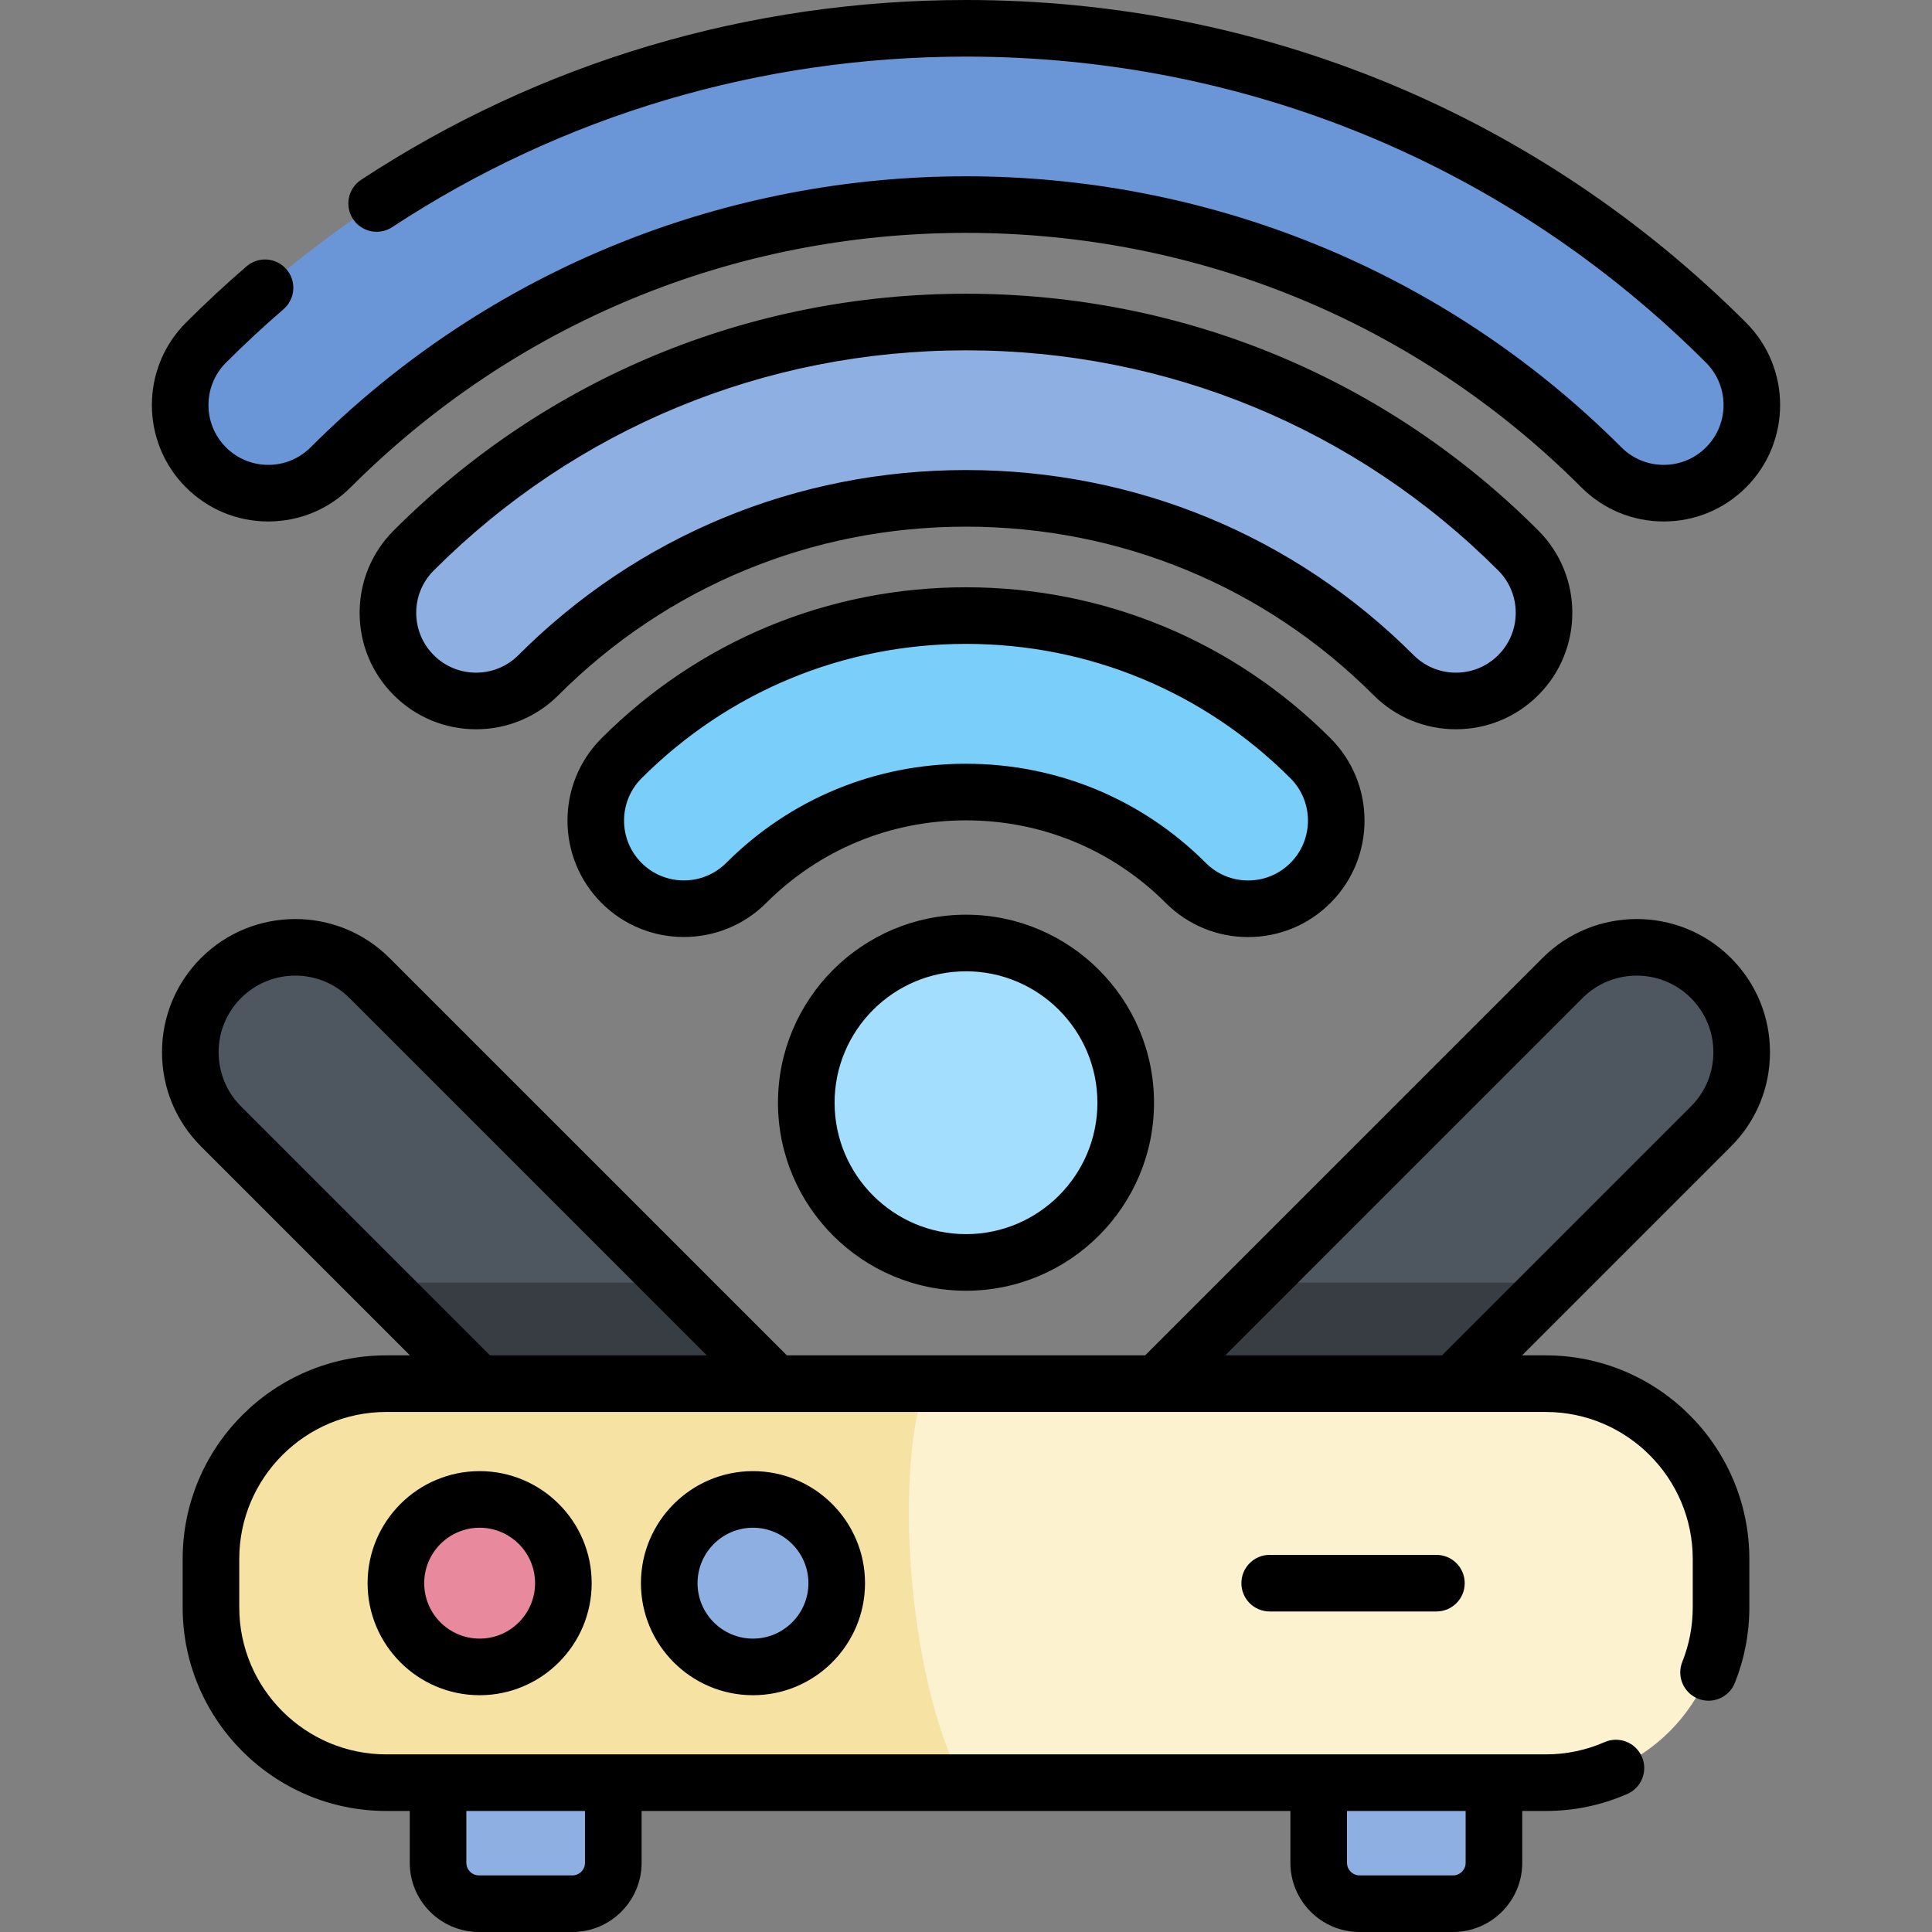
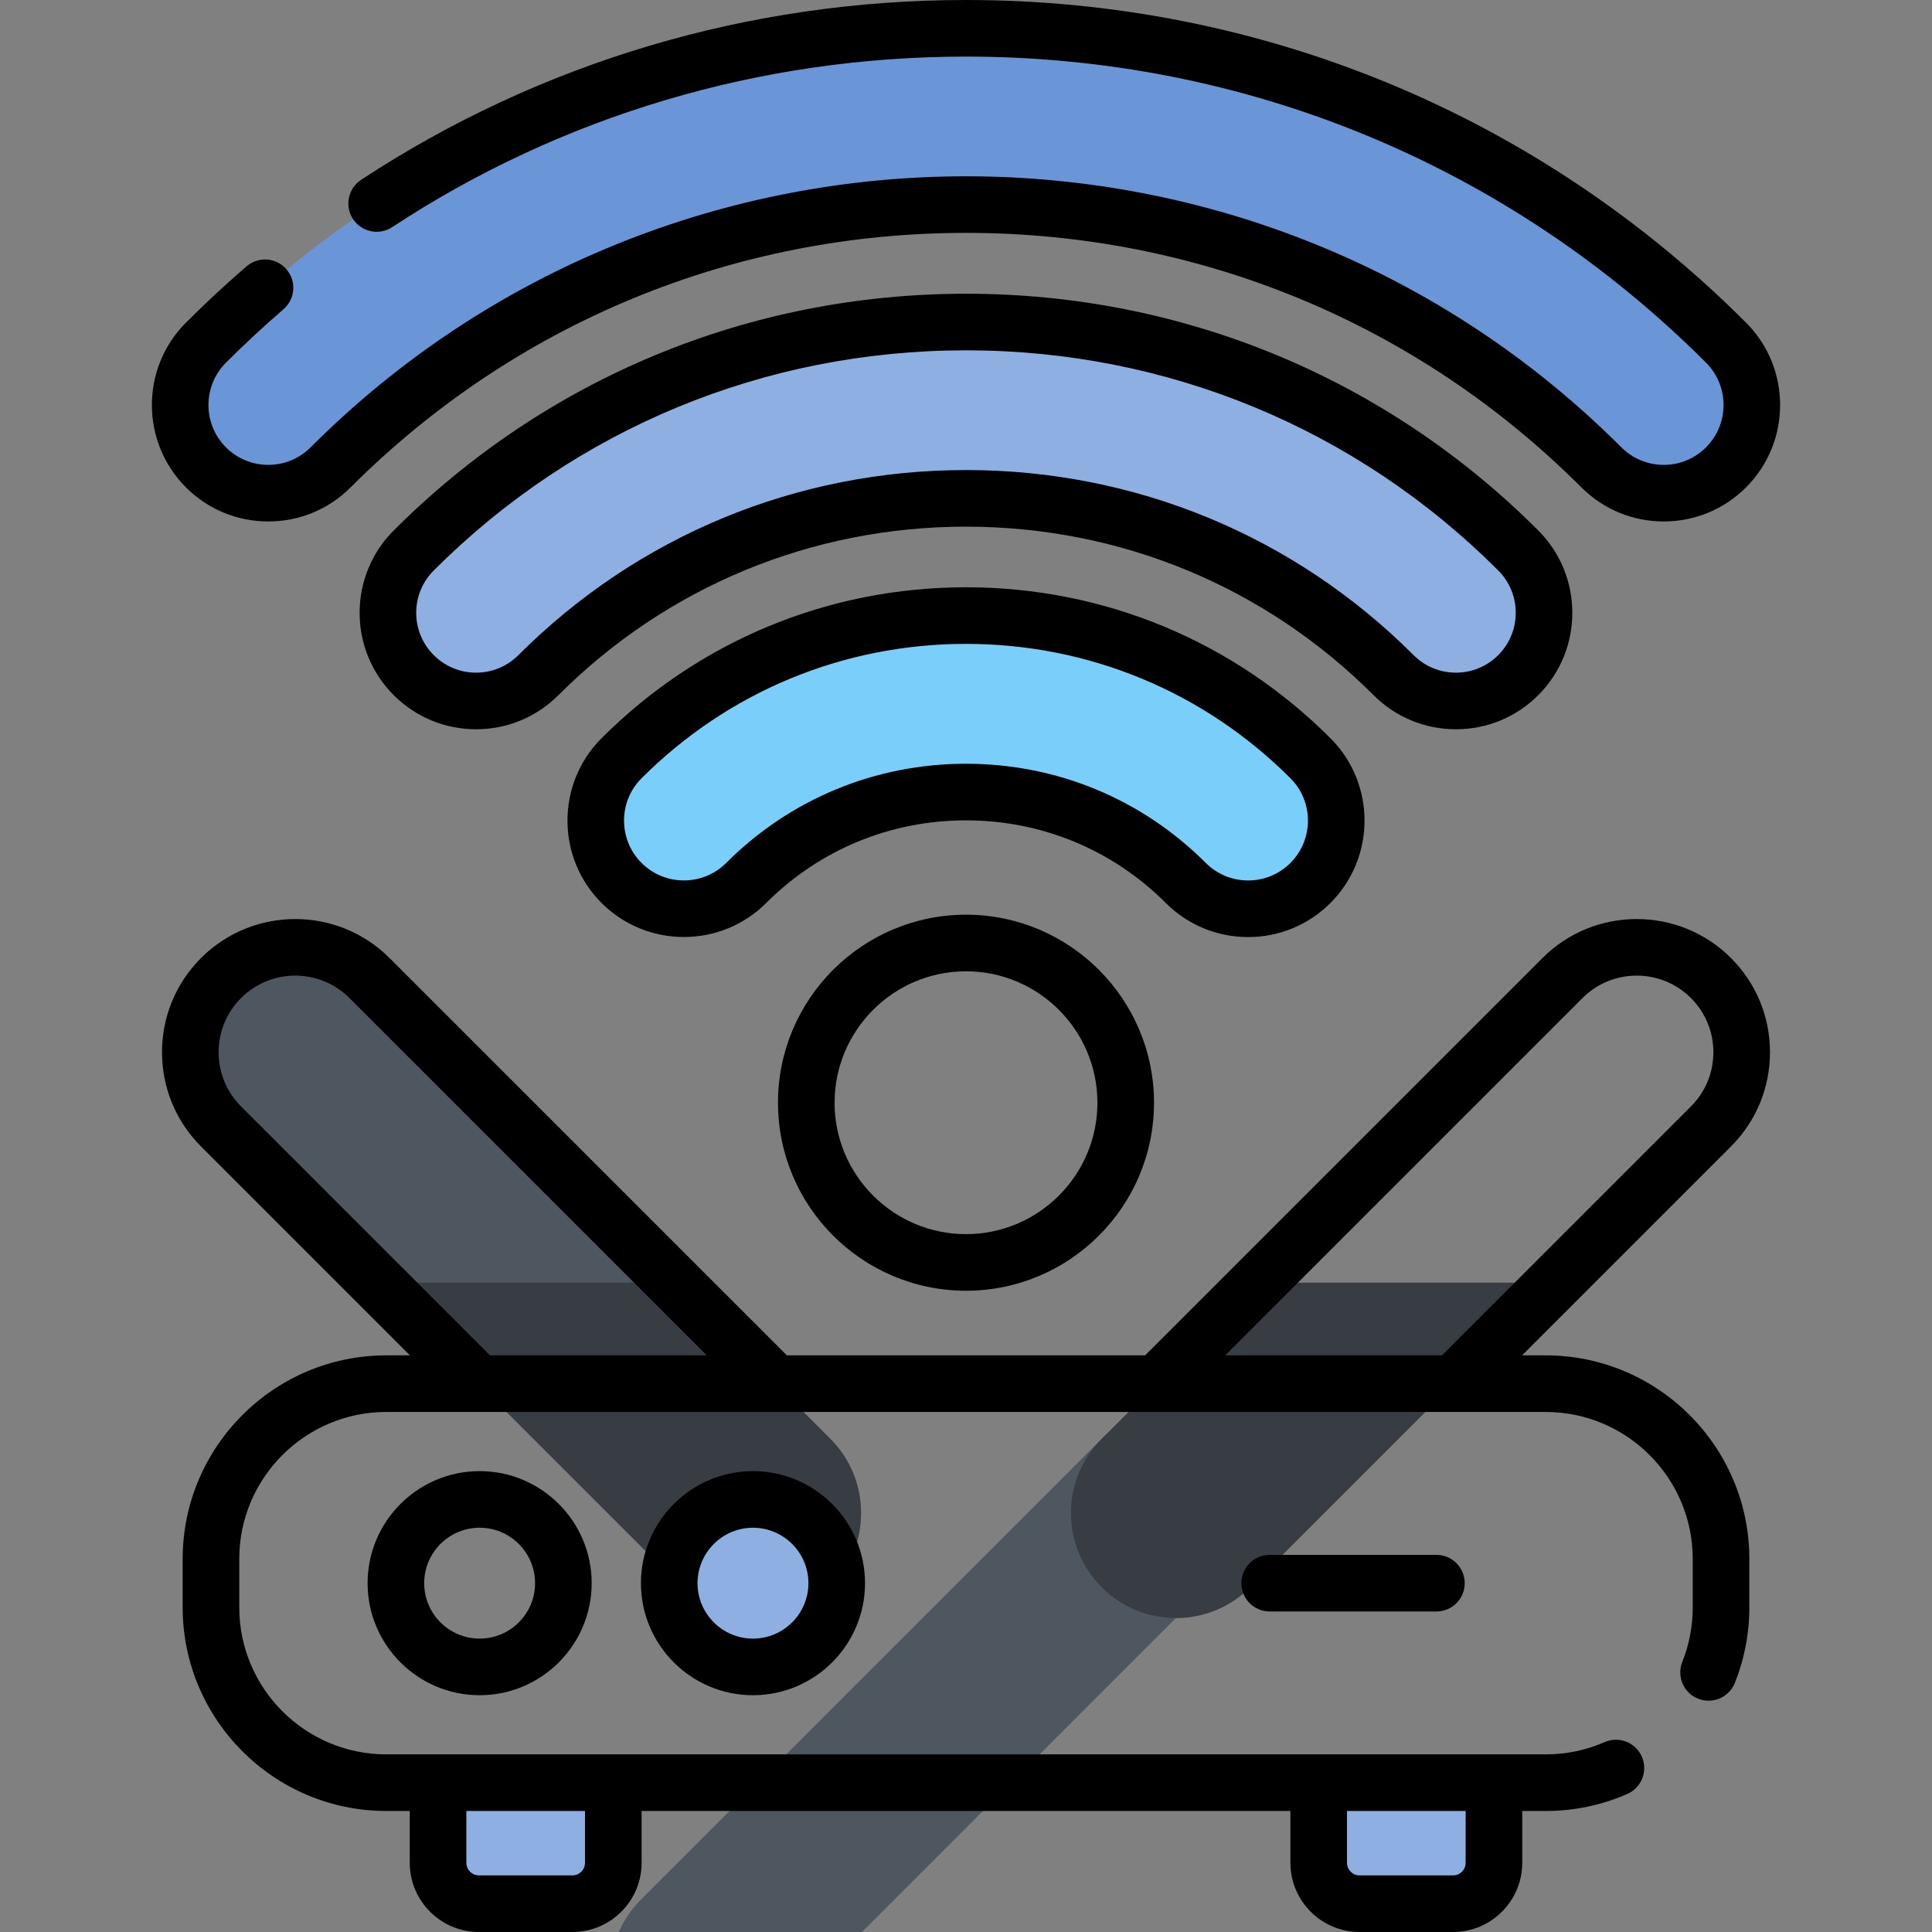
<svg xmlns="http://www.w3.org/2000/svg" id="Capa_1" enable-background="new 0 0 512 512" height="512" viewBox="0 0 512 512" width="512">
  <rect x="0" y="0" width="512" height="512" fill="#808080" stroke="none" />
  <path d="m200.372 428.79c-7.119 0-14.236-2.715-19.667-8.146l-122.123-122.122c-10.862-10.862-10.862-28.472 0-39.335 10.863-10.863 28.472-10.863 39.335 0l122.123 122.122c10.862 10.862 10.862 28.472 0 39.335-5.431 5.431-12.549 8.146-19.668 8.146z" fill="#4e5660" />
  <path d="m180.705 420.644c5.431 5.431 12.549 8.146 19.667 8.146 7.119 0 14.236-2.715 19.667-8.146 10.862-10.863 10.862-28.473 0-39.335l-41.394-41.394h-78.67z" fill="#383c43" />
-   <path d="m311.628 428.79c7.119 0 14.236-2.715 19.667-8.146l122.123-122.122c10.862-10.862 10.862-28.472 0-39.335-10.863-10.863-28.472-10.863-39.335 0l-122.123 122.122c-10.862 10.862-10.862 28.472 0 39.335 5.432 5.431 12.549 8.146 19.668 8.146z" fill="#4e5660" />
+   <path d="m311.628 428.79c7.119 0 14.236-2.715 19.667-8.146c10.862-10.862 10.862-28.472 0-39.335-10.863-10.863-28.472-10.863-39.335 0l-122.123 122.122c-10.862 10.862-10.862 28.472 0 39.335 5.432 5.431 12.549 8.146 19.668 8.146z" fill="#4e5660" />
  <path d="m333.355 339.915-41.394 41.394c-10.862 10.862-10.862 28.472 0 39.335 5.431 5.431 12.549 8.146 19.667 8.146 7.119 0 14.236-2.715 19.667-8.146l80.73-80.729z" fill="#383c43" />
-   <circle cx="256" cy="292.232" fill="#a3defe" r="42.327" />
  <path d="m440.902 130.693c-5.979 0-11.959-2.281-16.521-6.843-92.846-92.846-243.916-92.846-336.762 0-9.124 9.124-23.918 9.124-33.042 0-9.123-9.124-9.123-23.918 0-33.042 53.723-53.721 125.257-83.308 201.423-83.308s147.7 29.587 201.423 83.309c9.123 9.124 9.123 23.918 0 33.042-4.562 4.562-10.542 6.842-16.521 6.842z" fill="#6a96d7" />
  <path d="m385.834 185.763c-5.98 0-11.958-2.281-16.521-6.844-30.21-30.212-70.453-46.85-113.312-46.85-42.861 0-83.101 16.638-113.313 46.85-9.124 9.124-23.919 9.125-33.041.001-9.124-9.124-9.125-23.918-.001-33.042 39.037-39.037 91.013-60.536 146.355-60.536 55.341 0 107.317 21.499 146.354 60.536 9.123 9.124 9.123 23.918-.001 33.042-4.561 4.561-10.541 6.843-16.52 6.843z" fill="#8eafe2" />
  <path d="m330.765 240.831c-5.979 0-11.959-2.281-16.521-6.843-32.114-32.116-84.374-32.116-116.488 0-9.124 9.124-23.918 9.124-33.042 0-9.123-9.124-9.123-23.918 0-33.042 24.384-24.383 56.803-37.812 91.286-37.812s66.902 13.429 91.286 37.812c9.123 9.124 9.123 23.918 0 33.042-4.562 4.562-10.542 6.843-16.521 6.843z" fill="#7acefa" />
  <path d="m151.697 504.5h-24.772c-5.985 0-10.836-4.852-10.836-10.836v-21.236h46.444v21.236c0 5.984-4.852 10.836-10.836 10.836z" fill="#8eafe2" />
  <path d="m360.303 504.5h24.772c5.985 0 10.836-4.852 10.836-10.836v-21.236h-46.444v21.236c0 5.984 4.852 10.836 10.836 10.836z" fill="#8eafe2" />
-   <path d="m409.627 472.428h-307.254c-25.662 0-46.465-20.803-46.465-46.465v-12.812c0-25.662 20.803-46.465 46.465-46.465h307.254c25.662 0 46.465 20.803 46.465 46.465v12.812c0 25.662-20.803 46.465-46.465 46.465z" fill="#fcf2d0" />
-   <path d="m245.425 366.685h-143.052c-25.662 0-46.465 20.803-46.465 46.465v12.812c0 25.662 20.803 46.465 46.465 46.465h152.747c-15.131-28.867-17.978-84.668-9.695-105.742z" fill="#f6e3a3" />
-   <circle cx="127.108" cy="419.557" fill="#e8899e" r="22.193" />
  <circle cx="199.547" cy="419.557" fill="#8eafe2" r="22.193" />
  <path d="m206.173 292.232c0 27.475 22.353 49.827 49.827 49.827s49.827-22.353 49.827-49.827c0-27.475-22.352-49.827-49.827-49.827s-49.827 22.353-49.827 49.827zm84.654 0c0 19.204-15.623 34.827-34.827 34.827s-34.827-15.623-34.827-34.827 15.623-34.827 34.827-34.827 34.827 15.623 34.827 34.827zm39.938-43.901c8.243 0 15.994-3.21 21.825-9.04 12.032-12.033 12.032-31.614-.001-43.648-25.8-25.799-60.103-40.008-96.589-40.008s-70.789 14.209-96.59 40.009c-12.032 12.033-12.032 31.614.001 43.648 12.033 12.033 31.615 12.034 43.648-.001 14.115-14.116 32.916-21.89 52.94-21.89s38.825 7.773 52.94 21.891c5.832 5.829 13.582 9.039 21.826 9.039zm-138.313-19.646c-6.186 6.188-16.251 6.184-22.434.001-6.186-6.186-6.186-16.251-.001-22.436 22.968-22.967 53.504-35.615 85.983-35.615s63.016 12.648 85.982 35.614c6.186 6.186 6.186 16.251.001 22.436-2.997 2.996-6.981 4.646-11.219 4.646-4.237 0-8.221-1.65-11.217-4.646-16.948-16.95-39.517-26.284-63.548-26.284-24.03 0-46.599 9.334-63.547 26.284zm-121.354-90.491c8.244 0 15.995-3.211 21.825-9.04 43.487-43.488 101.402-67.438 163.077-67.438s119.59 23.95 163.077 67.438c5.83 5.829 13.58 9.039 21.825 9.039s15.996-3.211 21.824-9.04c12.032-12.033 12.032-31.614-.001-43.648-55.139-55.139-128.556-85.505-206.725-85.505-57.443 0-112.876 16.479-160.303 47.657-3.461 2.275-4.422 6.926-2.147 10.388 2.276 3.461 6.928 4.42 10.388 2.148 44.972-29.566 97.555-45.193 152.062-45.193 74.163 0 143.813 28.806 196.119 81.111 6.186 6.186 6.186 16.251 0 22.437-2.995 2.996-6.979 4.646-11.217 4.646s-8.222-1.65-11.218-4.646c-95.771-95.77-251.598-95.77-347.369 0-2.996 2.997-6.98 4.647-11.218 4.647s-8.221-1.65-11.217-4.646c-6.186-6.186-6.186-16.251 0-22.436 4.895-4.896 10.027-9.664 15.251-14.169 3.137-2.706 3.486-7.441.781-10.578-2.706-3.139-7.442-3.485-10.578-.781-5.502 4.745-10.905 9.766-16.062 14.922-12.032 12.033-12.032 31.614 0 43.647 5.831 5.829 13.582 9.04 21.826 9.04zm26.317 281.363c0 16.373 13.32 29.693 29.692 29.693 16.373 0 29.693-13.32 29.693-29.693s-13.32-29.693-29.693-29.693c-16.372-.001-29.692 13.32-29.692 29.693zm44.386 0c0 8.102-6.592 14.693-14.693 14.693s-14.692-6.592-14.692-14.693c0-8.102 6.591-14.693 14.692-14.693 8.101-.001 14.693 6.591 14.693 14.693zm28.053 0c0 16.373 13.32 29.693 29.693 29.693s29.693-13.32 29.693-29.693-13.32-29.693-29.693-29.693c-16.373-.001-29.693 13.32-29.693 29.693zm44.386 0c0 8.102-6.592 14.693-14.693 14.693-8.102 0-14.693-6.592-14.693-14.693 0-8.102 6.592-14.693 14.693-14.693 8.101-.001 14.693 6.591 14.693 14.693zm171.594-226.294c8.245 0 15.995-3.211 21.822-9.039 12.035-12.033 12.036-31.614.003-43.649-40.454-40.453-94.315-62.732-151.658-62.732-57.344 0-111.204 22.279-151.657 62.732-5.83 5.829-9.041 13.58-9.041 21.825.001 8.244 3.212 15.995 9.041 21.823 5.828 5.83 13.579 9.04 21.823 9.04 8.244-.001 15.995-3.211 21.825-9.041 28.794-28.794 67.152-44.652 108.009-44.652 40.856 0 79.215 15.858 108.009 44.652 5.829 5.83 13.579 9.041 21.824 9.041zm-248.448-19.648c-2.997 2.997-6.981 4.647-11.219 4.647s-8.221-1.649-11.217-4.646c-2.996-2.996-4.646-6.98-4.647-11.218 0-4.237 1.65-8.221 4.647-11.217 37.62-37.621 87.713-58.34 141.051-58.34s103.431 20.719 141.051 58.339c6.186 6.186 6.185 16.25-.002 22.437-2.995 2.996-6.979 4.645-11.216 4.645s-8.221-1.65-11.217-4.646c-31.627-31.629-73.753-49.047-118.616-49.047s-86.989 17.418-118.615 49.046zm199.096 238.442c-4.143 0-7.5 3.357-7.5 7.5s3.357 7.5 7.5 7.5h44.184c4.143 0 7.5-3.357 7.5-7.5s-3.357-7.5-7.5-7.5zm132.583-133.203c0-9.433-3.673-18.301-10.343-24.972-13.77-13.768-36.172-13.767-49.941 0l-105.304 105.303h-94.953l-105.304-105.302c-13.77-13.768-36.172-13.768-49.941.001-6.67 6.67-10.343 15.538-10.343 24.971s3.673 18.301 10.343 24.971l55.36 55.36h-6.266c-29.757 0-53.966 24.209-53.966 53.965v12.813c0 29.756 24.209 53.965 53.966 53.965h6.216v13.736c0 10.11 8.226 18.336 18.336 18.336h24.771c10.11 0 18.336-8.226 18.336-18.336v-13.736h171.936v13.736c0 10.11 8.226 18.336 18.336 18.336h24.771c10.11 0 18.336-8.226 18.336-18.336v-13.736h6.216c7.511 0 14.784-1.516 21.618-4.506 3.795-1.66 5.525-6.082 3.865-9.877s-6.084-5.526-9.877-3.865c-4.927 2.155-10.178 3.248-15.606 3.248h-307.254c-21.486 0-38.966-17.479-38.966-38.965v-12.814c0-21.485 17.48-38.965 38.966-38.965h307.254c21.486 0 38.966 17.48 38.966 38.965v12.813c0 5-.932 9.864-2.769 14.457-1.539 3.846.331 8.211 4.177 9.75 3.845 1.536 8.21-.333 9.75-4.178 2.549-6.373 3.842-13.111 3.842-20.029v-12.813c0-29.756-24.209-53.965-53.966-53.965h-6.266l55.36-55.36c6.671-6.67 10.344-15.538 10.344-24.971zm-112.097 201.074h31.443v13.736c0 1.84-1.496 3.336-3.336 3.336h-24.771c-1.84 0-3.336-1.496-3.336-3.336zm-233.379 0h31.443v13.736c0 1.84-1.496 3.336-3.336 3.336h-24.771c-1.84 0-3.336-1.496-3.336-3.336zm6.265-120.743-65.969-65.968c-3.837-3.836-5.949-8.938-5.949-14.363 0-5.426 2.113-10.527 5.95-14.364 7.92-7.922 20.807-7.922 28.727 0l94.696 94.695zm318.26-65.967-65.968 65.968h-57.455l94.696-94.695c7.919-7.921 20.808-7.919 28.727-.001 3.837 3.838 5.95 8.939 5.95 14.365.001 5.425-2.112 10.527-5.95 14.363z" />
</svg>